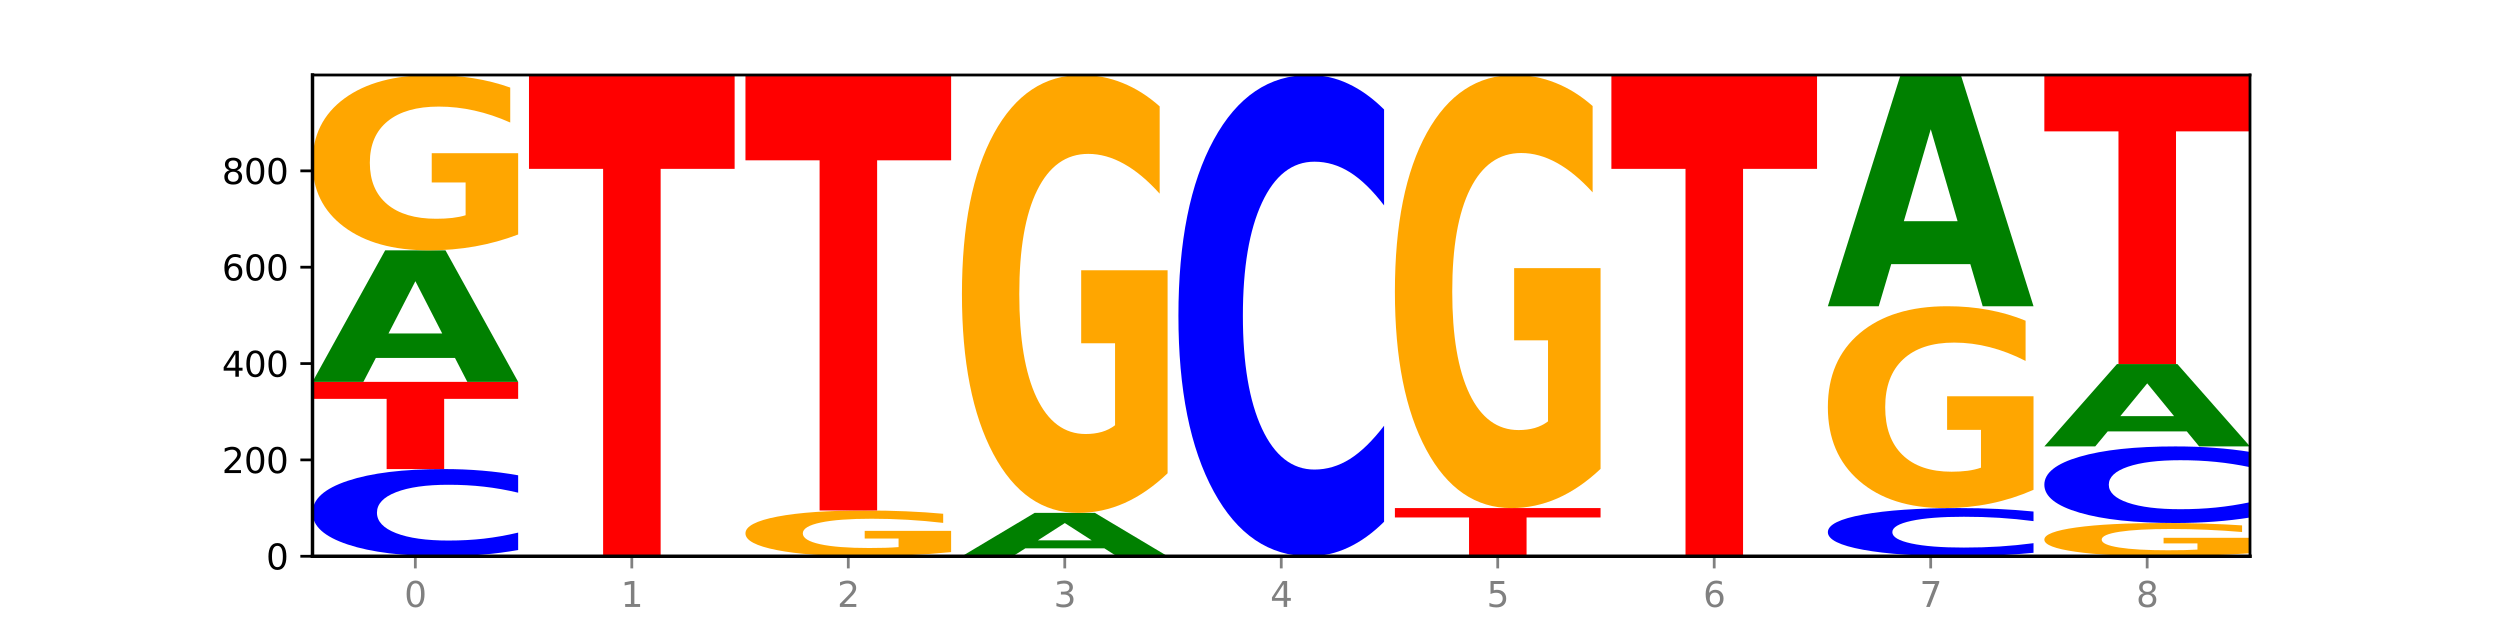
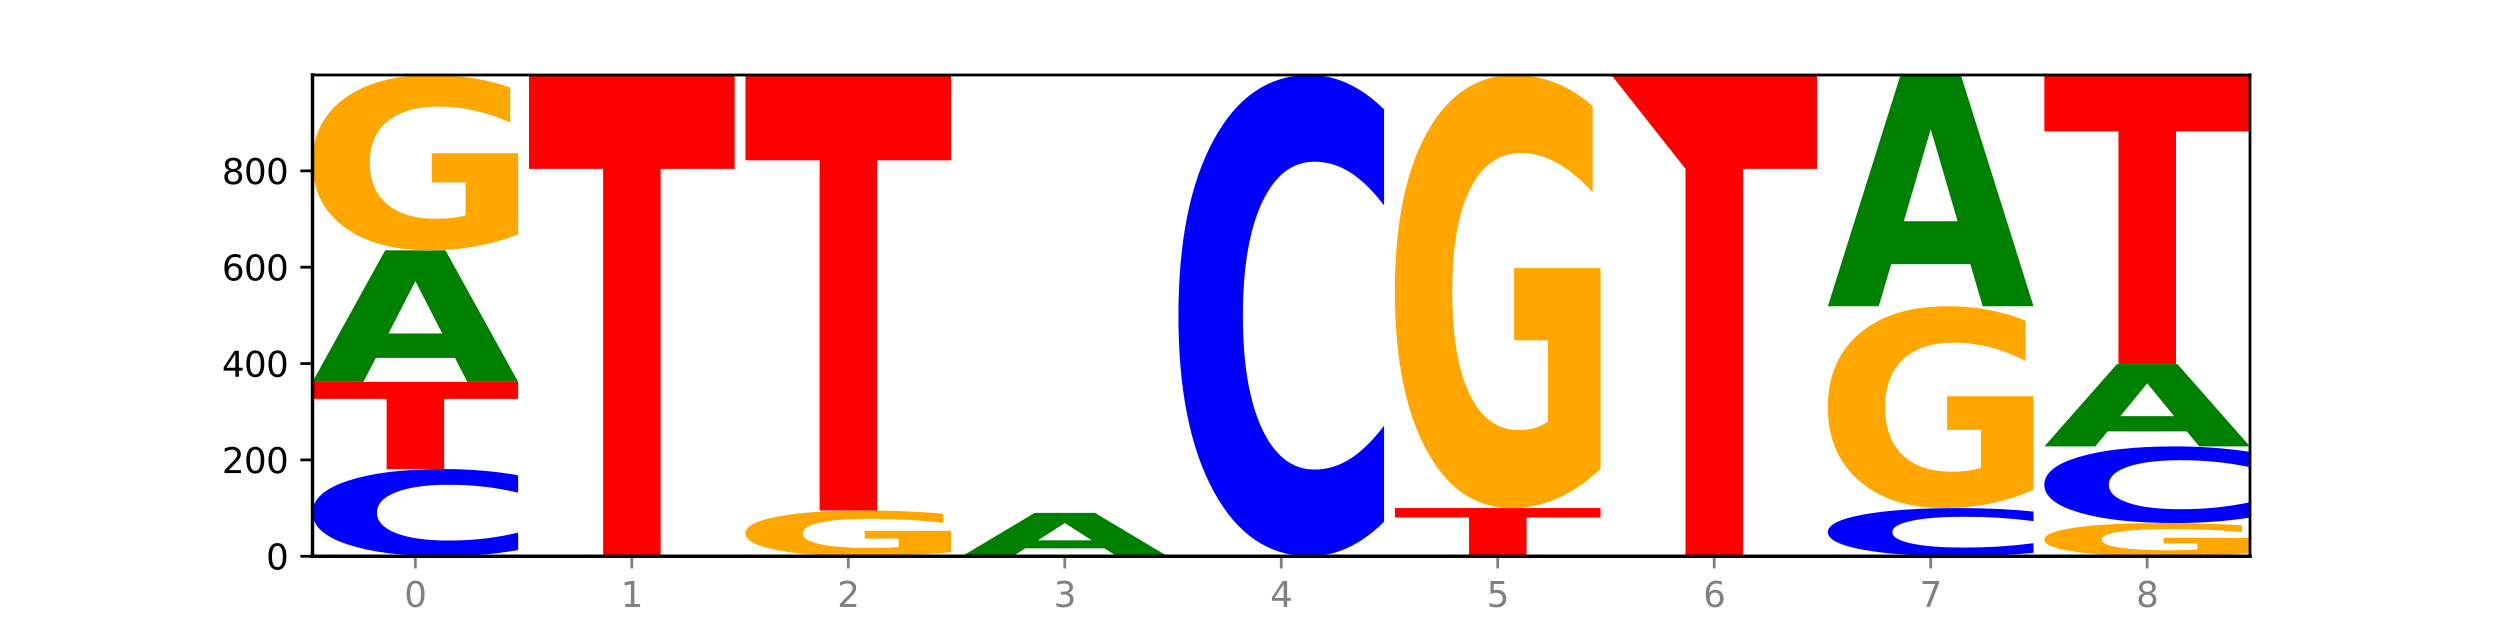
<svg xmlns="http://www.w3.org/2000/svg" xmlns:xlink="http://www.w3.org/1999/xlink" width="720pt" height="180pt" viewBox="0 0 720 180" version="1.1">
  <defs>
    <style type="text/css">*{stroke-linejoin: round; stroke-linecap: butt}</style>
  </defs>
  <g id="figure_1">
    <g id="patch_1">
-       <path d="M 0 180  L 720 180  L 720 0  L 0 0  z " style="fill: #ffffff" />
-     </g>
+       </g>
    <g id="axes_1">
      <g id="patch_2">
        <path d="M 90 160.2  L 648 160.2  L 648 21.6  L 90 21.6  z " style="fill: #ffffff" />
      </g>
      <g id="line2d_1">
        <path d="M 90 160.2  L 648 160.2  " clip-path="url(#p90747a68a3)" style="fill: none; stroke: #000000; stroke-width: 0.5; stroke-linecap: square" />
      </g>
      <g id="patch_3">
        <path d="M 149.229 158.4  Q 144.275 159.292 138.917 159.744  Q 133.56 160.2 127.725 160.2  Q 110.325 160.2 100.163 156.818  Q 90 153.436 90 147.652  Q 90 141.847 100.163 138.47  Q 110.325 135.088 127.725 135.088  Q 133.56 135.088 138.917 135.545  Q 144.275 135.996 149.229 136.888  L 149.229 141.894  Q 144.23 140.711 139.38 140.161  Q 134.53 139.612 129.173 139.612  Q 119.562 139.612 114.056 141.754  Q 108.564 143.891 108.564 147.652  Q 108.564 151.397 114.056 153.54  Q 119.562 155.677 129.173 155.677  Q 134.53 155.677 139.38 155.127  Q 144.23 154.572 149.229 153.389  L 149.229 158.4  z " clip-path="url(#p90747a68a3)" style="fill: #0000ff" />
      </g>
      <g id="patch_4">
        <path d="M 90 109.977  L 149.229 109.977  L 149.229 114.874  L 127.92 114.874  L 127.92 135.088  L 111.35 135.088  L 111.35 114.874  L 90 114.874  L 90 109.977  z " clip-path="url(#p90747a68a3)" style="fill: #ff0000" />
      </g>
      <g id="patch_5">
        <path d="M 131.028 103.077  L 108.249 103.077  L 104.653 109.977  L 90 109.977  L 110.926 72.101  L 128.303 72.101  L 149.229 109.977  L 134.588 109.977  L 131.028 103.077  z M 111.882 96.047  L 127.359 96.047  L 119.633 80.981  L 111.882 96.047  z " clip-path="url(#p90747a68a3)" style="fill: #008000" />
      </g>
      <g id="patch_6">
        <path d="M 149.229 67.532  Q 143.256 69.816 136.831 70.964  Q 130.406 72.101 123.557 72.101  Q 108.079 72.101 99.04 65.299  Q 90 58.498 90 46.866  Q 90 35.099 99.199 28.349  Q 108.411 21.6 124.433 21.6  Q 130.605 21.6 136.26 22.518  Q 141.928 23.426 146.946 25.22  L 146.946 35.287  Q 141.769 32.981 136.645 31.844  Q 131.521 30.697 126.371 30.697  Q 116.84 30.697 111.677 34.89  Q 106.513 39.073 106.513 46.866  Q 106.513 54.586 111.491 58.8  Q 116.469 63.004 125.628 63.004  Q 128.123 63.004 130.26 62.764  Q 132.397 62.514 134.097 61.992  L 134.097 52.541  L 124.34 52.541  L 124.34 44.123  L 149.229 44.123  L 149.229 67.532  z " clip-path="url(#p90747a68a3)" style="fill: #ffa600" />
      </g>
      <g id="patch_7">
        <path d="M 152.346 21.6  L 211.575 21.6  L 211.575 48.631  L 190.267 48.631  L 190.267 160.2  L 173.696 160.2  L 173.696 48.631  L 152.346 48.631  L 152.346 21.6  z " clip-path="url(#p90747a68a3)" style="fill: #ff0000" />
      </g>
      <g id="patch_8">
        <path d="M 273.922 159.007  Q 267.948 159.604 261.524 159.903  Q 255.099 160.2 248.25 160.2  Q 232.772 160.2 223.732 158.425  Q 214.693 156.65 214.693 153.614  Q 214.693 150.543 223.892 148.781  Q 233.104 147.02 249.126 147.02  Q 255.298 147.02 260.953 147.259  Q 266.621 147.496 271.639 147.965  L 271.639 150.592  Q 266.462 149.99 261.338 149.693  Q 256.214 149.394 251.064 149.394  Q 241.533 149.394 236.369 150.488  Q 231.206 151.58 231.206 153.614  Q 231.206 155.629 236.184 156.729  Q 241.161 157.826 250.32 157.826  Q 252.816 157.826 254.953 157.763  Q 257.09 157.698 258.789 157.562  L 258.789 155.095  L 249.033 155.095  L 249.033 152.898  L 273.922 152.898  L 273.922 159.007  z " clip-path="url(#p90747a68a3)" style="fill: #ffa600" />
      </g>
      <g id="patch_9">
        <path d="M 214.693 21.739  L 273.922 21.739  L 273.922 46.172  L 252.613 46.172  L 252.613 147.02  L 236.043 147.02  L 236.043 46.172  L 214.693 46.172  L 214.693 21.739  z " clip-path="url(#p90747a68a3)" style="fill: #ff0000" />
      </g>
      <g id="patch_10">
        <path d="M 318.067 157.925  L 295.289 157.925  L 291.692 160.2  L 277.039 160.2  L 297.965 147.714  L 315.342 147.714  L 336.268 160.2  L 321.627 160.2  L 318.067 157.925  z M 298.922 155.608  L 314.398 155.608  L 306.672 150.641  L 298.922 155.608  z " clip-path="url(#p90747a68a3)" style="fill: #008000" />
      </g>
      <g id="patch_11">
-         <path d="M 336.268 136.303  Q 330.295 142.008 323.87 144.874  Q 317.445 147.714 310.596 147.714  Q 295.118 147.714 286.079 130.728  Q 277.039 113.743 277.039 84.696  Q 277.039 55.31 286.238 38.455  Q 295.45 21.6 311.472 21.6  Q 317.645 21.6 323.299 23.892  Q 328.967 26.159 333.985 30.64  L 333.985 55.779  Q 328.808 50.022 323.684 47.182  Q 318.561 44.317 313.41 44.317  Q 303.879 44.317 298.716 54.789  Q 293.552 65.236 293.552 84.696  Q 293.552 103.974 298.53 114.498  Q 303.508 124.997 312.667 124.997  Q 315.162 124.997 317.299 124.398  Q 319.437 123.773 321.136 122.47  L 321.136 98.868  L 311.379 98.868  L 311.379 77.844  L 336.268 77.844  L 336.268 136.303  z " clip-path="url(#p90747a68a3)" style="fill: #ffa600" />
-       </g>
+         </g>
      <g id="patch_12">
        <path d="M 398.615 150.265  Q 393.66 155.19 388.303 157.681  Q 382.945 160.2 377.111 160.2  Q 359.71 160.2 349.548 141.533  Q 339.385 122.866 339.385 90.943  Q 339.385 58.905 349.548 40.267  Q 359.71 21.6 377.111 21.6  Q 382.945 21.6 388.303 24.119  Q 393.66 26.61 398.615 31.535  L 398.615 59.163  Q 393.615 52.635 388.765 49.601  Q 383.915 46.566 378.558 46.566  Q 368.948 46.566 363.441 58.39  Q 357.95 70.186 357.95 90.943  Q 357.95 111.614 363.441 123.439  Q 368.948 135.234 378.558 135.234  Q 383.915 135.234 388.765 132.199  Q 393.615 129.136 398.615 122.608  L 398.615 150.265  z " clip-path="url(#p90747a68a3)" style="fill: #0000ff" />
      </g>
      <g id="patch_13">
        <path d="M 401.732 146.326  L 460.961 146.326  L 460.961 149.032  L 439.652 149.032  L 439.652 160.2  L 423.082 160.2  L 423.082 149.032  L 401.732 149.032  L 401.732 146.326  z " clip-path="url(#p90747a68a3)" style="fill: #ff0000" />
      </g>
      <g id="patch_14">
        <path d="M 460.961 135.041  Q 454.988 140.684 448.563 143.518  Q 442.138 146.326 435.289 146.326  Q 419.811 146.326 410.772 129.528  Q 401.732 112.729 401.732 84.002  Q 401.732 54.939 410.931 38.27  Q 420.143 21.6 436.165 21.6  Q 442.337 21.6 447.992 23.867  Q 453.66 26.109 458.678 30.54  L 458.678 55.403  Q 453.501 49.709 448.377 46.901  Q 443.253 44.067 438.103 44.067  Q 428.572 44.067 423.408 54.424  Q 418.245 64.756 418.245 84.002  Q 418.245 103.067 423.223 113.476  Q 428.2 123.859 437.36 123.859  Q 439.855 123.859 441.992 123.267  Q 444.129 122.649 445.828 121.36  L 445.828 98.018  L 436.072 98.018  L 436.072 77.226  L 460.961 77.226  L 460.961 135.041  z " clip-path="url(#p90747a68a3)" style="fill: #ffa600" />
      </g>
      <g id="patch_15">
-         <path d="M 464.078 21.6  L 523.307 21.6  L 523.307 48.631  L 501.999 48.631  L 501.999 160.2  L 485.428 160.2  L 485.428 48.631  L 464.078 48.631  L 464.078 21.6  z " clip-path="url(#p90747a68a3)" style="fill: #ff0000" />
+         <path d="M 464.078 21.6  L 523.307 21.6  L 523.307 48.631  L 501.999 48.631  L 501.999 160.2  L 485.428 160.2  L 485.428 48.631  L 464.078 21.6  z " clip-path="url(#p90747a68a3)" style="fill: #ff0000" />
      </g>
      <g id="patch_16">
        <path d="M 585.654 159.206  Q 580.699 159.698 575.342 159.948  Q 569.985 160.2 564.15 160.2  Q 546.75 160.2 536.587 158.331  Q 526.425 156.463 526.425 153.267  Q 526.425 150.06 536.587 148.195  Q 546.75 146.326 564.15 146.326  Q 569.985 146.326 575.342 146.578  Q 580.699 146.828 585.654 147.321  L 585.654 150.086  Q 580.654 149.433 575.805 149.129  Q 570.955 148.825 565.597 148.825  Q 555.987 148.825 550.48 150.009  Q 544.989 151.19 544.989 153.267  Q 544.989 155.337 550.48 156.52  Q 555.987 157.701 565.597 157.701  Q 570.955 157.701 575.805 157.397  Q 580.654 157.09 585.654 156.437  L 585.654 159.206  z " clip-path="url(#p90747a68a3)" style="fill: #0000ff" />
      </g>
      <g id="patch_17">
        <path d="M 585.654 141.067  Q 579.68 143.696 573.256 145.017  Q 566.831 146.326 559.982 146.326  Q 544.504 146.326 535.464 138.497  Q 526.425 130.667 526.425 117.278  Q 526.425 103.733 535.624 95.964  Q 544.836 88.195 560.858 88.195  Q 567.03 88.195 572.685 89.251  Q 578.353 90.296 583.37 92.361  L 583.37 103.949  Q 578.194 101.296 573.07 99.987  Q 567.946 98.666 562.796 98.666  Q 553.265 98.666 548.101 103.493  Q 542.938 108.308 542.938 117.278  Q 542.938 126.164 547.915 131.016  Q 552.893 135.855 562.052 135.855  Q 564.548 135.855 566.685 135.579  Q 568.822 135.291 570.521 134.69  L 570.521 123.811  L 560.765 123.811  L 560.765 114.12  L 585.654 114.12  L 585.654 141.067  z " clip-path="url(#p90747a68a3)" style="fill: #ffa600" />
      </g>
      <g id="patch_18">
        <path d="M 567.453 76.063  L 544.674 76.063  L 541.077 88.195  L 526.425 88.195  L 547.35 21.6  L 564.728 21.6  L 585.654 88.195  L 571.013 88.195  L 567.453 76.063  z M 548.307 63.703  L 563.783 63.703  L 556.057 37.214  L 548.307 63.703  z " clip-path="url(#p90747a68a3)" style="fill: #008000" />
      </g>
      <g id="patch_19">
        <path d="M 648 159.334  Q 642.027 159.767 635.602 159.984  Q 629.177 160.2 622.328 160.2  Q 606.85 160.2 597.811 158.911  Q 588.771 157.621 588.771 155.416  Q 588.771 153.186 597.97 151.906  Q 607.182 150.627 623.204 150.627  Q 629.376 150.627 635.031 150.801  Q 640.699 150.973 645.717 151.313  L 645.717 153.221  Q 640.54 152.784 635.416 152.569  Q 630.292 152.351 625.142 152.351  Q 615.611 152.351 610.448 153.146  Q 605.284 153.939 605.284 155.416  Q 605.284 156.88 610.262 157.679  Q 615.24 158.476 624.399 158.476  Q 626.894 158.476 629.031 158.43  Q 631.168 158.383 632.868 158.284  L 632.868 156.492  L 623.111 156.492  L 623.111 154.896  L 648 154.896  L 648 159.334  z " clip-path="url(#p90747a68a3)" style="fill: #ffa600" />
      </g>
      <g id="patch_20">
        <path d="M 648 149.046  Q 643.046 149.83 637.688 150.226  Q 632.331 150.627 626.496 150.627  Q 609.096 150.627 598.933 147.656  Q 588.771 144.685 588.771 139.604  Q 588.771 134.505 598.933 131.539  Q 609.096 128.568 626.496 128.568  Q 632.331 128.568 637.688 128.969  Q 643.046 129.365 648 130.149  L 648 134.546  Q 643.001 133.507 638.151 133.024  Q 633.301 132.541 627.944 132.541  Q 618.333 132.541 612.827 134.423  Q 607.335 136.3 607.335 139.604  Q 607.335 142.894 612.827 144.776  Q 618.333 146.653 627.944 146.653  Q 633.301 146.653 638.151 146.17  Q 643.001 145.683 648 144.644  L 648 149.046  z " clip-path="url(#p90747a68a3)" style="fill: #0000ff" />
      </g>
      <g id="patch_21">
        <path d="M 629.799 124.246  L 607.02 124.246  L 603.424 128.568  L 588.771 128.568  L 609.697 104.843  L 627.074 104.843  L 648 128.568  L 633.359 128.568  L 629.799 124.246  z M 610.653 119.843  L 626.13 119.843  L 618.404 110.406  L 610.653 119.843  z " clip-path="url(#p90747a68a3)" style="fill: #008000" />
      </g>
      <g id="patch_22">
        <path d="M 588.771 21.6  L 648 21.6  L 648 37.835  L 626.691 37.835  L 626.691 104.843  L 610.121 104.843  L 610.121 37.835  L 588.771 37.835  L 588.771 21.6  z " clip-path="url(#p90747a68a3)" style="fill: #ff0000" />
      </g>
      <g id="matplotlib.axis_1">
        <g id="xtick_1">
          <g id="line2d_2">
            <defs>
              <path id="me8f9872a8b" d="M 0 0  L 0 3.5  " style="stroke: #808080; stroke-width: 0.8" />
            </defs>
            <g>
              <use xlink:href="#me8f9872a8b" x="119.615" y="160.2" style="fill: #808080; stroke: #808080; stroke-width: 0.8" />
            </g>
          </g>
          <g id="text_1">
            <g style="fill: #808080" transform="translate(116.433 174.798) scale(0.1 -0.1)">
              <defs>
                <path id="DejaVuSans-30" d="M 2034 4250  Q 1547 4250 1301 3770  Q 1056 3291 1056 2328  Q 1056 1369 1301 889  Q 1547 409 2034 409  Q 2525 409 2770 889  Q 3016 1369 3016 2328  Q 3016 3291 2770 3770  Q 2525 4250 2034 4250  z M 2034 4750  Q 2819 4750 3233 4129  Q 3647 3509 3647 2328  Q 3647 1150 3233 529  Q 2819 -91 2034 -91  Q 1250 -91 836 529  Q 422 1150 422 2328  Q 422 3509 836 4129  Q 1250 4750 2034 4750  z " transform="scale(0.016)" />
              </defs>
              <use xlink:href="#DejaVuSans-30" />
            </g>
          </g>
        </g>
        <g id="xtick_2">
          <g id="line2d_3">
            <g>
              <use xlink:href="#me8f9872a8b" x="181.961" y="160.2" style="fill: #808080; stroke: #808080; stroke-width: 0.8" />
            </g>
          </g>
          <g id="text_2">
            <g style="fill: #808080" transform="translate(178.78 174.798) scale(0.1 -0.1)">
              <defs>
                <path id="DejaVuSans-31" d="M 794 531  L 1825 531  L 1825 4091  L 703 3866  L 703 4441  L 1819 4666  L 2450 4666  L 2450 531  L 3481 531  L 3481 0  L 794 0  L 794 531  z " transform="scale(0.016)" />
              </defs>
              <use xlink:href="#DejaVuSans-31" />
            </g>
          </g>
        </g>
        <g id="xtick_3">
          <g id="line2d_4">
            <g>
              <use xlink:href="#me8f9872a8b" x="244.307" y="160.2" style="fill: #808080; stroke: #808080; stroke-width: 0.8" />
            </g>
          </g>
          <g id="text_3">
            <g style="fill: #808080" transform="translate(241.126 174.798) scale(0.1 -0.1)">
              <defs>
                <path id="DejaVuSans-32" d="M 1228 531  L 3431 531  L 3431 0  L 469 0  L 469 531  Q 828 903 1448 1529  Q 2069 2156 2228 2338  Q 2531 2678 2651 2914  Q 2772 3150 2772 3378  Q 2772 3750 2511 3984  Q 2250 4219 1831 4219  Q 1534 4219 1204 4116  Q 875 4013 500 3803  L 500 4441  Q 881 4594 1212 4672  Q 1544 4750 1819 4750  Q 2544 4750 2975 4387  Q 3406 4025 3406 3419  Q 3406 3131 3298 2873  Q 3191 2616 2906 2266  Q 2828 2175 2409 1742  Q 1991 1309 1228 531  z " transform="scale(0.016)" />
              </defs>
              <use xlink:href="#DejaVuSans-32" />
            </g>
          </g>
        </g>
        <g id="xtick_4">
          <g id="line2d_5">
            <g>
              <use xlink:href="#me8f9872a8b" x="306.654" y="160.2" style="fill: #808080; stroke: #808080; stroke-width: 0.8" />
            </g>
          </g>
          <g id="text_4">
            <g style="fill: #808080" transform="translate(303.472 174.798) scale(0.1 -0.1)">
              <defs>
                <path id="DejaVuSans-33" d="M 2597 2516  Q 3050 2419 3304 2112  Q 3559 1806 3559 1356  Q 3559 666 3084 287  Q 2609 -91 1734 -91  Q 1441 -91 1130 -33  Q 819 25 488 141  L 488 750  Q 750 597 1062 519  Q 1375 441 1716 441  Q 2309 441 2620 675  Q 2931 909 2931 1356  Q 2931 1769 2642 2001  Q 2353 2234 1838 2234  L 1294 2234  L 1294 2753  L 1863 2753  Q 2328 2753 2575 2939  Q 2822 3125 2822 3475  Q 2822 3834 2567 4026  Q 2313 4219 1838 4219  Q 1578 4219 1281 4162  Q 984 4106 628 3988  L 628 4550  Q 988 4650 1302 4700  Q 1616 4750 1894 4750  Q 2613 4750 3031 4423  Q 3450 4097 3450 3541  Q 3450 3153 3228 2886  Q 3006 2619 2597 2516  z " transform="scale(0.016)" />
              </defs>
              <use xlink:href="#DejaVuSans-33" />
            </g>
          </g>
        </g>
        <g id="xtick_5">
          <g id="line2d_6">
            <g>
              <use xlink:href="#me8f9872a8b" x="369" y="160.2" style="fill: #808080; stroke: #808080; stroke-width: 0.8" />
            </g>
          </g>
          <g id="text_5">
            <g style="fill: #808080" transform="translate(365.819 174.798) scale(0.1 -0.1)">
              <defs>
                <path id="DejaVuSans-34" d="M 2419 4116  L 825 1625  L 2419 1625  L 2419 4116  z M 2253 4666  L 3047 4666  L 3047 1625  L 3713 1625  L 3713 1100  L 3047 1100  L 3047 0  L 2419 0  L 2419 1100  L 313 1100  L 313 1709  L 2253 4666  z " transform="scale(0.016)" />
              </defs>
              <use xlink:href="#DejaVuSans-34" />
            </g>
          </g>
        </g>
        <g id="xtick_6">
          <g id="line2d_7">
            <g>
              <use xlink:href="#me8f9872a8b" x="431.346" y="160.2" style="fill: #808080; stroke: #808080; stroke-width: 0.8" />
            </g>
          </g>
          <g id="text_6">
            <g style="fill: #808080" transform="translate(428.165 174.798) scale(0.1 -0.1)">
              <defs>
                <path id="DejaVuSans-35" d="M 691 4666  L 3169 4666  L 3169 4134  L 1269 4134  L 1269 2991  Q 1406 3038 1543 3061  Q 1681 3084 1819 3084  Q 2600 3084 3056 2656  Q 3513 2228 3513 1497  Q 3513 744 3044 326  Q 2575 -91 1722 -91  Q 1428 -91 1123 -41  Q 819 9 494 109  L 494 744  Q 775 591 1075 516  Q 1375 441 1709 441  Q 2250 441 2565 725  Q 2881 1009 2881 1497  Q 2881 1984 2565 2268  Q 2250 2553 1709 2553  Q 1456 2553 1204 2497  Q 953 2441 691 2322  L 691 4666  z " transform="scale(0.016)" />
              </defs>
              <use xlink:href="#DejaVuSans-35" />
            </g>
          </g>
        </g>
        <g id="xtick_7">
          <g id="line2d_8">
            <g>
              <use xlink:href="#me8f9872a8b" x="493.693" y="160.2" style="fill: #808080; stroke: #808080; stroke-width: 0.8" />
            </g>
          </g>
          <g id="text_7">
            <g style="fill: #808080" transform="translate(490.511 174.798) scale(0.1 -0.1)">
              <defs>
                <path id="DejaVuSans-36" d="M 2113 2584  Q 1688 2584 1439 2293  Q 1191 2003 1191 1497  Q 1191 994 1439 701  Q 1688 409 2113 409  Q 2538 409 2786 701  Q 3034 994 3034 1497  Q 3034 2003 2786 2293  Q 2538 2584 2113 2584  z M 3366 4563  L 3366 3988  Q 3128 4100 2886 4159  Q 2644 4219 2406 4219  Q 1781 4219 1451 3797  Q 1122 3375 1075 2522  Q 1259 2794 1537 2939  Q 1816 3084 2150 3084  Q 2853 3084 3261 2657  Q 3669 2231 3669 1497  Q 3669 778 3244 343  Q 2819 -91 2113 -91  Q 1303 -91 875 529  Q 447 1150 447 2328  Q 447 3434 972 4092  Q 1497 4750 2381 4750  Q 2619 4750 2861 4703  Q 3103 4656 3366 4563  z " transform="scale(0.016)" />
              </defs>
              <use xlink:href="#DejaVuSans-36" />
            </g>
          </g>
        </g>
        <g id="xtick_8">
          <g id="line2d_9">
            <g>
              <use xlink:href="#me8f9872a8b" x="556.039" y="160.2" style="fill: #808080; stroke: #808080; stroke-width: 0.8" />
            </g>
          </g>
          <g id="text_8">
            <g style="fill: #808080" transform="translate(552.858 174.798) scale(0.1 -0.1)">
              <defs>
                <path id="DejaVuSans-37" d="M 525 4666  L 3525 4666  L 3525 4397  L 1831 0  L 1172 0  L 2766 4134  L 525 4134  L 525 4666  z " transform="scale(0.016)" />
              </defs>
              <use xlink:href="#DejaVuSans-37" />
            </g>
          </g>
        </g>
        <g id="xtick_9">
          <g id="line2d_10">
            <g>
              <use xlink:href="#me8f9872a8b" x="618.385" y="160.2" style="fill: #808080; stroke: #808080; stroke-width: 0.8" />
            </g>
          </g>
          <g id="text_9">
            <g style="fill: #808080" transform="translate(615.204 174.798) scale(0.1 -0.1)">
              <defs>
                <path id="DejaVuSans-38" d="M 2034 2216  Q 1584 2216 1326 1975  Q 1069 1734 1069 1313  Q 1069 891 1326 650  Q 1584 409 2034 409  Q 2484 409 2743 651  Q 3003 894 3003 1313  Q 3003 1734 2745 1975  Q 2488 2216 2034 2216  z M 1403 2484  Q 997 2584 770 2862  Q 544 3141 544 3541  Q 544 4100 942 4425  Q 1341 4750 2034 4750  Q 2731 4750 3128 4425  Q 3525 4100 3525 3541  Q 3525 3141 3298 2862  Q 3072 2584 2669 2484  Q 3125 2378 3379 2068  Q 3634 1759 3634 1313  Q 3634 634 3220 271  Q 2806 -91 2034 -91  Q 1263 -91 848 271  Q 434 634 434 1313  Q 434 1759 690 2068  Q 947 2378 1403 2484  z M 1172 3481  Q 1172 3119 1398 2916  Q 1625 2713 2034 2713  Q 2441 2713 2670 2916  Q 2900 3119 2900 3481  Q 2900 3844 2670 4047  Q 2441 4250 2034 4250  Q 1625 4250 1398 4047  Q 1172 3844 1172 3481  z " transform="scale(0.016)" />
              </defs>
              <use xlink:href="#DejaVuSans-38" />
            </g>
          </g>
        </g>
      </g>
      <g id="matplotlib.axis_2">
        <g id="ytick_1">
          <g id="line2d_11">
            <defs>
              <path id="mf8f876a3dd" d="M 0 0  L -3.5 0  " style="stroke: #000000; stroke-width: 0.8" />
            </defs>
            <g>
              <use xlink:href="#mf8f876a3dd" x="90" y="160.2" style="stroke: #000000; stroke-width: 0.8" />
            </g>
          </g>
          <g id="text_10">
            <g transform="translate(76.638 163.999) scale(0.1 -0.1)">
              <use xlink:href="#DejaVuSans-30" />
            </g>
          </g>
        </g>
        <g id="ytick_2">
          <g id="line2d_12">
            <g>
              <use xlink:href="#mf8f876a3dd" x="90" y="132.452" style="stroke: #000000; stroke-width: 0.8" />
            </g>
          </g>
          <g id="text_11">
            <g transform="translate(63.913 136.251) scale(0.1 -0.1)">
              <use xlink:href="#DejaVuSans-32" />
              <use xlink:href="#DejaVuSans-30" x="63.623" />
              <use xlink:href="#DejaVuSans-30" x="127.246" />
            </g>
          </g>
        </g>
        <g id="ytick_3">
          <g id="line2d_13">
            <g>
              <use xlink:href="#mf8f876a3dd" x="90" y="104.705" style="stroke: #000000; stroke-width: 0.8" />
            </g>
          </g>
          <g id="text_12">
            <g transform="translate(63.913 108.504) scale(0.1 -0.1)">
              <use xlink:href="#DejaVuSans-34" />
              <use xlink:href="#DejaVuSans-30" x="63.623" />
              <use xlink:href="#DejaVuSans-30" x="127.246" />
            </g>
          </g>
        </g>
        <g id="ytick_4">
          <g id="line2d_14">
            <g>
              <use xlink:href="#mf8f876a3dd" x="90" y="76.957" style="stroke: #000000; stroke-width: 0.8" />
            </g>
          </g>
          <g id="text_13">
            <g transform="translate(63.913 80.756) scale(0.1 -0.1)">
              <use xlink:href="#DejaVuSans-36" />
              <use xlink:href="#DejaVuSans-30" x="63.623" />
              <use xlink:href="#DejaVuSans-30" x="127.246" />
            </g>
          </g>
        </g>
        <g id="ytick_5">
          <g id="line2d_15">
            <g>
              <use xlink:href="#mf8f876a3dd" x="90" y="49.209" style="stroke: #000000; stroke-width: 0.8" />
            </g>
          </g>
          <g id="text_14">
            <g transform="translate(63.913 53.008) scale(0.1 -0.1)">
              <use xlink:href="#DejaVuSans-38" />
              <use xlink:href="#DejaVuSans-30" x="63.623" />
              <use xlink:href="#DejaVuSans-30" x="127.246" />
            </g>
          </g>
        </g>
      </g>
      <g id="patch_23">
        <path d="M 90 160.2  L 90 21.6  " style="fill: none; stroke: #000000; stroke-linejoin: miter; stroke-linecap: square" />
      </g>
      <g id="patch_24">
        <path d="M 648 160.2  L 648 21.6  " style="fill: none; stroke: #000000; stroke-width: 0.8; stroke-linejoin: miter; stroke-linecap: square" />
      </g>
      <g id="patch_25">
        <path d="M 90 160.2  L 648 160.2  " style="fill: none; stroke: #000000; stroke-linejoin: miter; stroke-linecap: square" />
      </g>
      <g id="patch_26">
        <path d="M 90 21.6  L 648 21.6  " style="fill: none; stroke: #000000; stroke-width: 0.8; stroke-linejoin: miter; stroke-linecap: square" />
      </g>
    </g>
  </g>
  <defs>
    <clipPath id="p90747a68a3">
      <rect x="90" y="21.6" width="558" height="138.6" />
    </clipPath>
  </defs>
</svg>